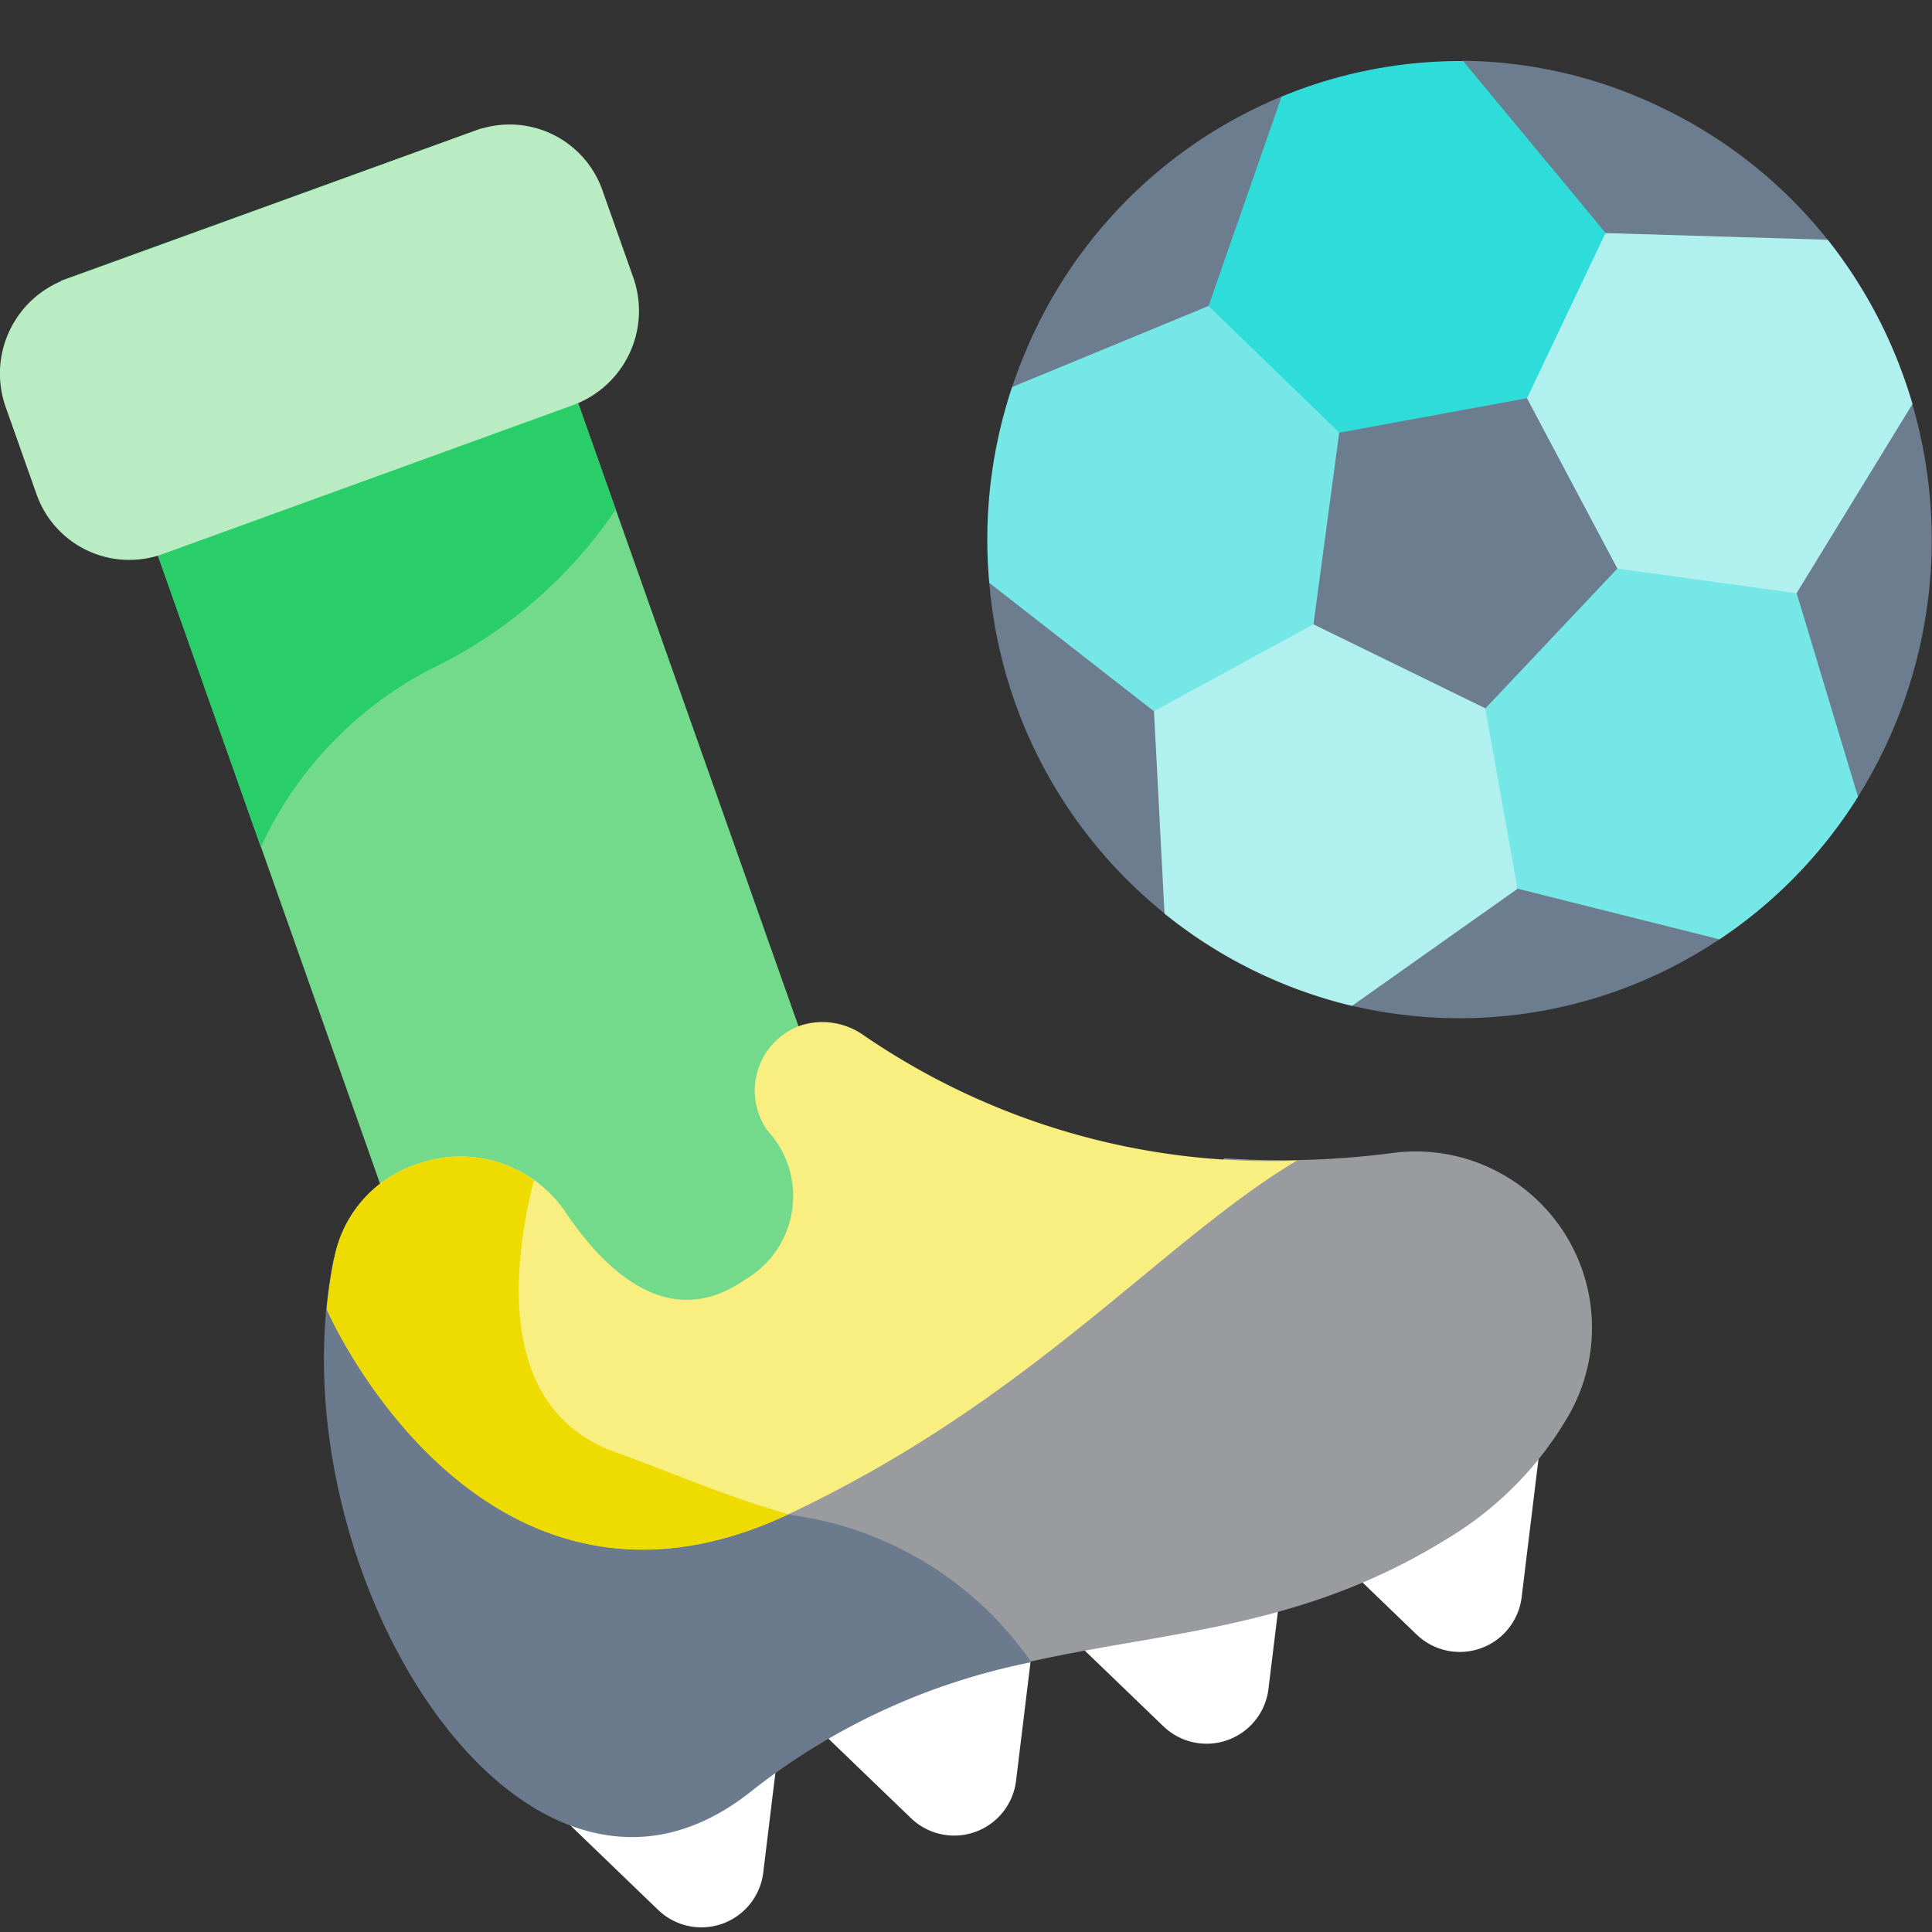
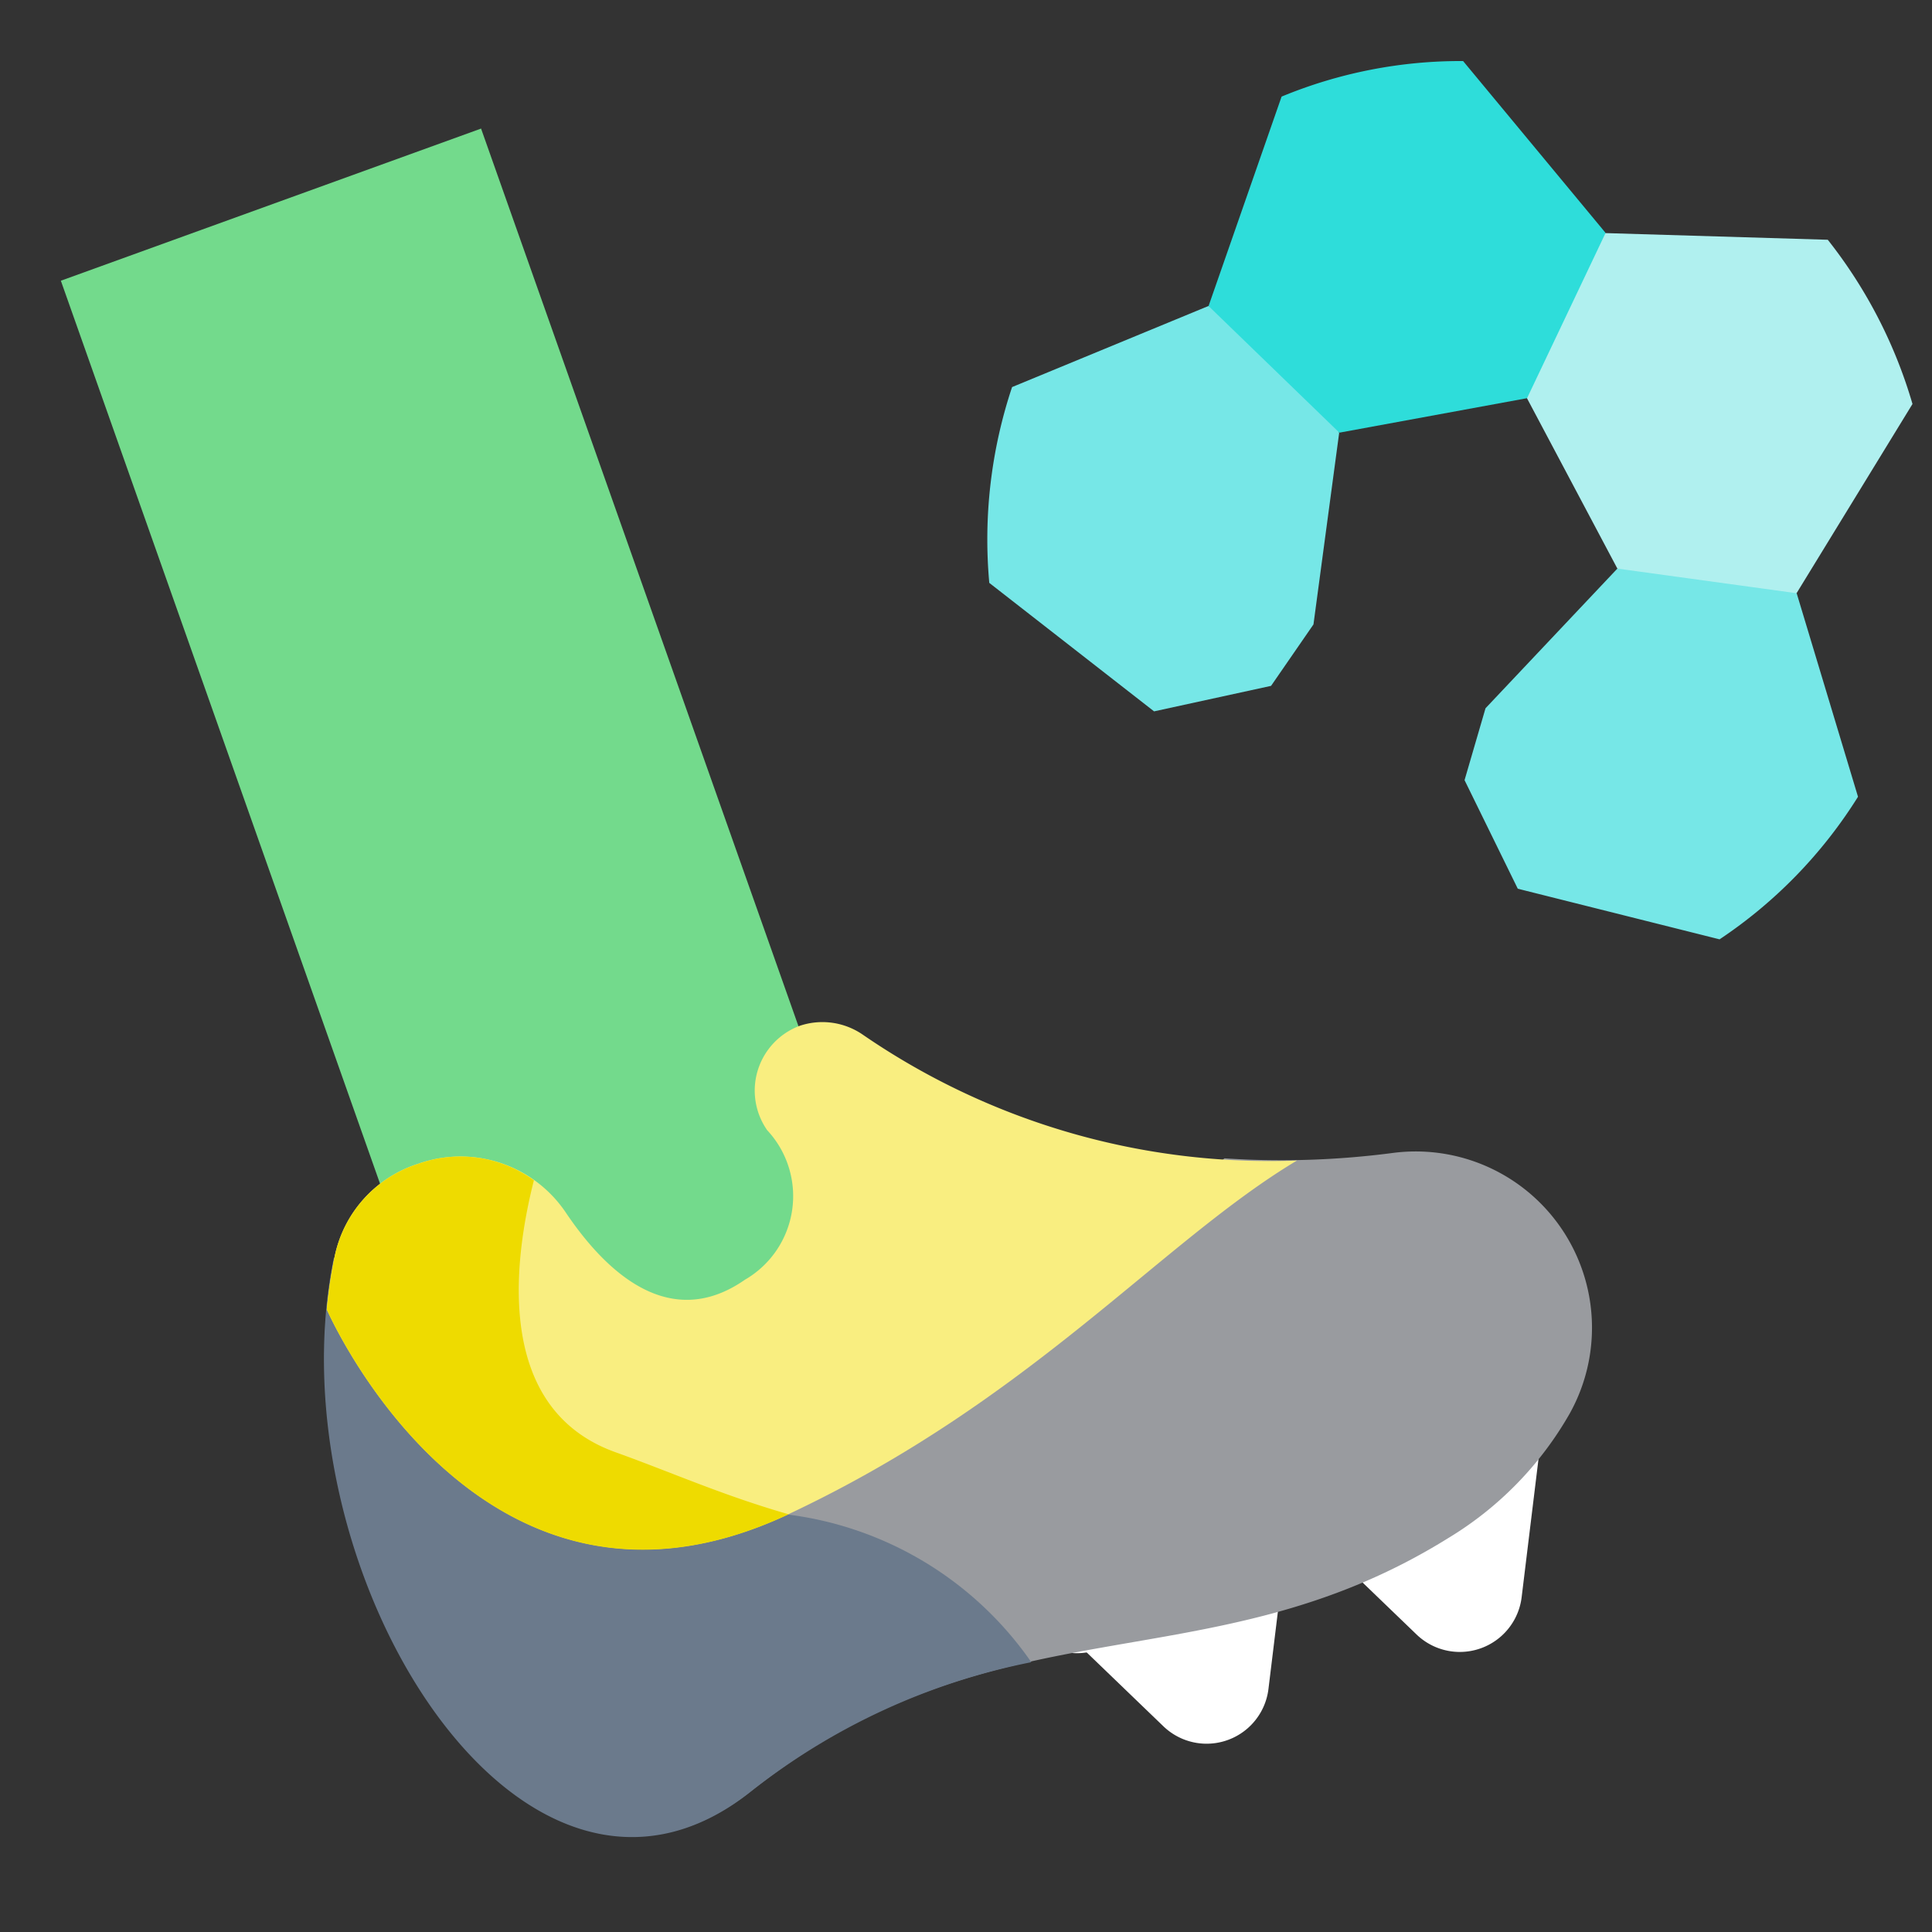
<svg xmlns="http://www.w3.org/2000/svg" id="ic_penaltie_16" width="20" height="20" viewBox="0 0 20 20">
  <rect x="0" y="0" width="20" height="20" fill="#333333" stroke="none" />
  <rect id="Rectangle_2624" data-name="Rectangle 2624" width="19.736" height="20" transform="translate(0.033)" fill="none" />
  <g id="_002-playing" data-name="002-playing" transform="translate(0 0.633)">
    <path id="Path_48638" data-name="Path 48638" d="M276.44,17.625,272.09,19.2l4.392,12.425,4.35-1.579Zm0,0" transform="translate(-271.46 -16.927)" fill="#73da8c" />
-     <path id="Path_48639" data-name="Path 48639" d="M353.186,17.633l1.394,3.944a4.841,4.841,0,0,1-1.9,1.644,3.915,3.915,0,0,0-1.774,1.85l-2.071-5.859Zm0,0" transform="translate(-348.206 -16.935)" fill="#29ce69" />
    <g id="Group_8820" data-name="Group 8820" transform="translate(5.738 14.401)">
      <path id="Path_48640" data-name="Path 48640" d="M106.4,363.785l-2.346.851,1.076,1.036a.645.645,0,0,0,1.088-.395Zm0,0" transform="translate(-96.203 -363.785)" fill="#fff" />
      <path id="Path_48641" data-name="Path 48641" d="M173.4,387.785l-2.346.851,1.076,1.036a.645.645,0,0,0,1.088-.395Zm0,0" transform="translate(-165.824 -386.835)" fill="#fff" />
-       <path id="Path_48642" data-name="Path 48642" d="M240.408,411.785l-2.346.852,1.076,1.036a.645.645,0,0,0,1.088-.395Zm0,0" transform="translate(-235.445 -409.885)" fill="#fff" />
-       <path id="Path_48643" data-name="Path 48643" d="M307.408,435.785l-2.346.852,1.076,1.036a.645.645,0,0,0,1.088-.395Zm0,0" transform="translate(-305.062 -432.935)" fill="#fff" />
+       <path id="Path_48642" data-name="Path 48642" d="M240.408,411.785a.645.645,0,0,0,1.088-.395Zm0,0" transform="translate(-235.445 -409.885)" fill="#fff" />
    </g>
    <path id="Path_48644" data-name="Path 48644" d="M93.272,288.925h0a3.174,3.174,0,0,0,1.343-.329,16.267,16.267,0,0,0,3.564-2.4c.158-.13.714-.587,1.116-.914a8.87,8.87,0,0,0,1.752-.057,1.825,1.825,0,0,1,1.821,2.7,3.57,3.57,0,0,1-1.258,1.289c-2.495,1.552-4.65.593-7.222,2.622-2.382,1.878-4.956-2.353-4.308-5.527C90.605,287.256,91.733,288.925,93.272,288.925Zm0,0" transform="translate(-86.619 -273.924)" fill="#999b9f" />
    <path id="Path_48645" data-name="Path 48645" d="M241.856,315.611h0a2.906,2.906,0,0,0,.907-.155c.19.067.389.133.6.2a3.615,3.615,0,0,1,2.516,1.528,6.83,6.83,0,0,0-2.913,1.347c-2.382,1.878-4.956-2.353-4.308-5.527C239.189,313.942,240.317,315.611,241.856,315.611Zm0,0" transform="translate(-235.203 -300.61)" fill="#6b7a8c" />
    <path id="Path_48646" data-name="Path 48646" d="M168.219,254.277a4.971,4.971,0,0,1,.08-.542,1.277,1.277,0,0,1,.864-.965,1.313,1.313,0,0,1,1.534.51c.415.614,1.073,1.231,1.85.69a1,1,0,0,0,.231-1.548.716.716,0,0,1,.337-1.081.737.737,0,0,1,.647.088,7.433,7.433,0,0,0,4.5,1.307c-1.405.84-2.746,2.478-5.264,3.661C169.792,257.9,168.219,254.277,168.219,254.277Zm0,0" transform="translate(-164.836 -241.355)" fill="#f9ee80" />
    <path id="Path_48647" data-name="Path 48647" d="M302.969,288.009a5,5,0,0,1,.08-.542,1.277,1.277,0,0,1,.864-.965,1.3,1.3,0,0,1,1.2.169c-.223.88-.392,2.373.846,2.816.583.209,1.1.443,1.791.642C304.542,291.636,302.969,288.009,302.969,288.009Zm0,0" transform="translate(-299.586 -275.086)" fill="#eedb00" />
-     <path id="Path_48648" data-name="Path 48648" d="M344.366,20.982l4.254-1.544a1.039,1.039,0,0,0,.617-1.324l-.316-.893a1.018,1.018,0,0,0-1.307-.626l-4.254,1.544a1.039,1.039,0,0,0-.617,1.324l.316.893A1.018,1.018,0,0,0,344.366,20.982Zm0,0" transform="translate(-342.683 -15.879)" fill="#b9ecc2" />
-     <path id="Path_48649" data-name="Path 48649" d="M.466,2.808a5.066,5.066,0,0,0-.229.569L.392,4.44,0,5.4A4.913,4.913,0,0,0,1.816,8.828l1.116.206.826.749a4.841,4.841,0,0,0,3.8-.688l.45-.866.984-.61a5.01,5.01,0,0,0,.563-4.066l-.8-.673L8.678,1.852A4.881,4.881,0,0,0,6.991.5,4.817,4.817,0,0,0,4.9,0L3.977.451,3.025.371A4.9,4.9,0,0,0,.466,2.808Zm0,0" transform="translate(10.241 -0.004)" fill="#6b7d8e" />
    <path id="Path_48650" data-name="Path 48650" d="M23.032,126.584l.635,2.107a4.888,4.888,0,0,1-1.433,1.476l-2.089-.524-.551-1.124.217-.744,1.365-1.446,1.1-.262Zm0,0" transform="translate(-4.433 -121.076)" fill="#76e7e7" />
    <path id="Path_48651" data-name="Path 48651" d="M157.334,64.863l2.032-.839.862.268.492,1.045-.266,1.983-.439.636-1.211.264-1.706-1.33A4.982,4.982,0,0,1,157.334,64.863Zm0,0" transform="translate(-146.857 -61.489)" fill="#76e7e7" />
-     <path id="Path_48652" data-name="Path 48652" d="M113.2,148.146l.334,1.869-1.713,1.212a4.9,4.9,0,0,1-1.941-.955l-.109-2.095,1.651-.9Zm0,0" transform="translate(-97.825 -141.447)" fill="#b0f0ef" />
    <path id="Path_48653" data-name="Path 48653" d="M9.184,46.726l-1.2,1.959L6.129,48.43l-.935-1.762-.018-1.056.831-.655,2.3.069A4.99,4.99,0,0,1,9.184,46.726Zm0,0" transform="translate(10.614 -43.177)" fill="#b0f0ef" />
    <path id="Path_48654" data-name="Path 48654" d="M89.151,0l1.475,1.779-.813,1.711-1.943.357L86.516,2.536,87.272.368A4.846,4.846,0,0,1,89.151,0Zm0,0" transform="translate(-74.005 -0.001)" fill="#2eddda" />
  </g>
</svg>